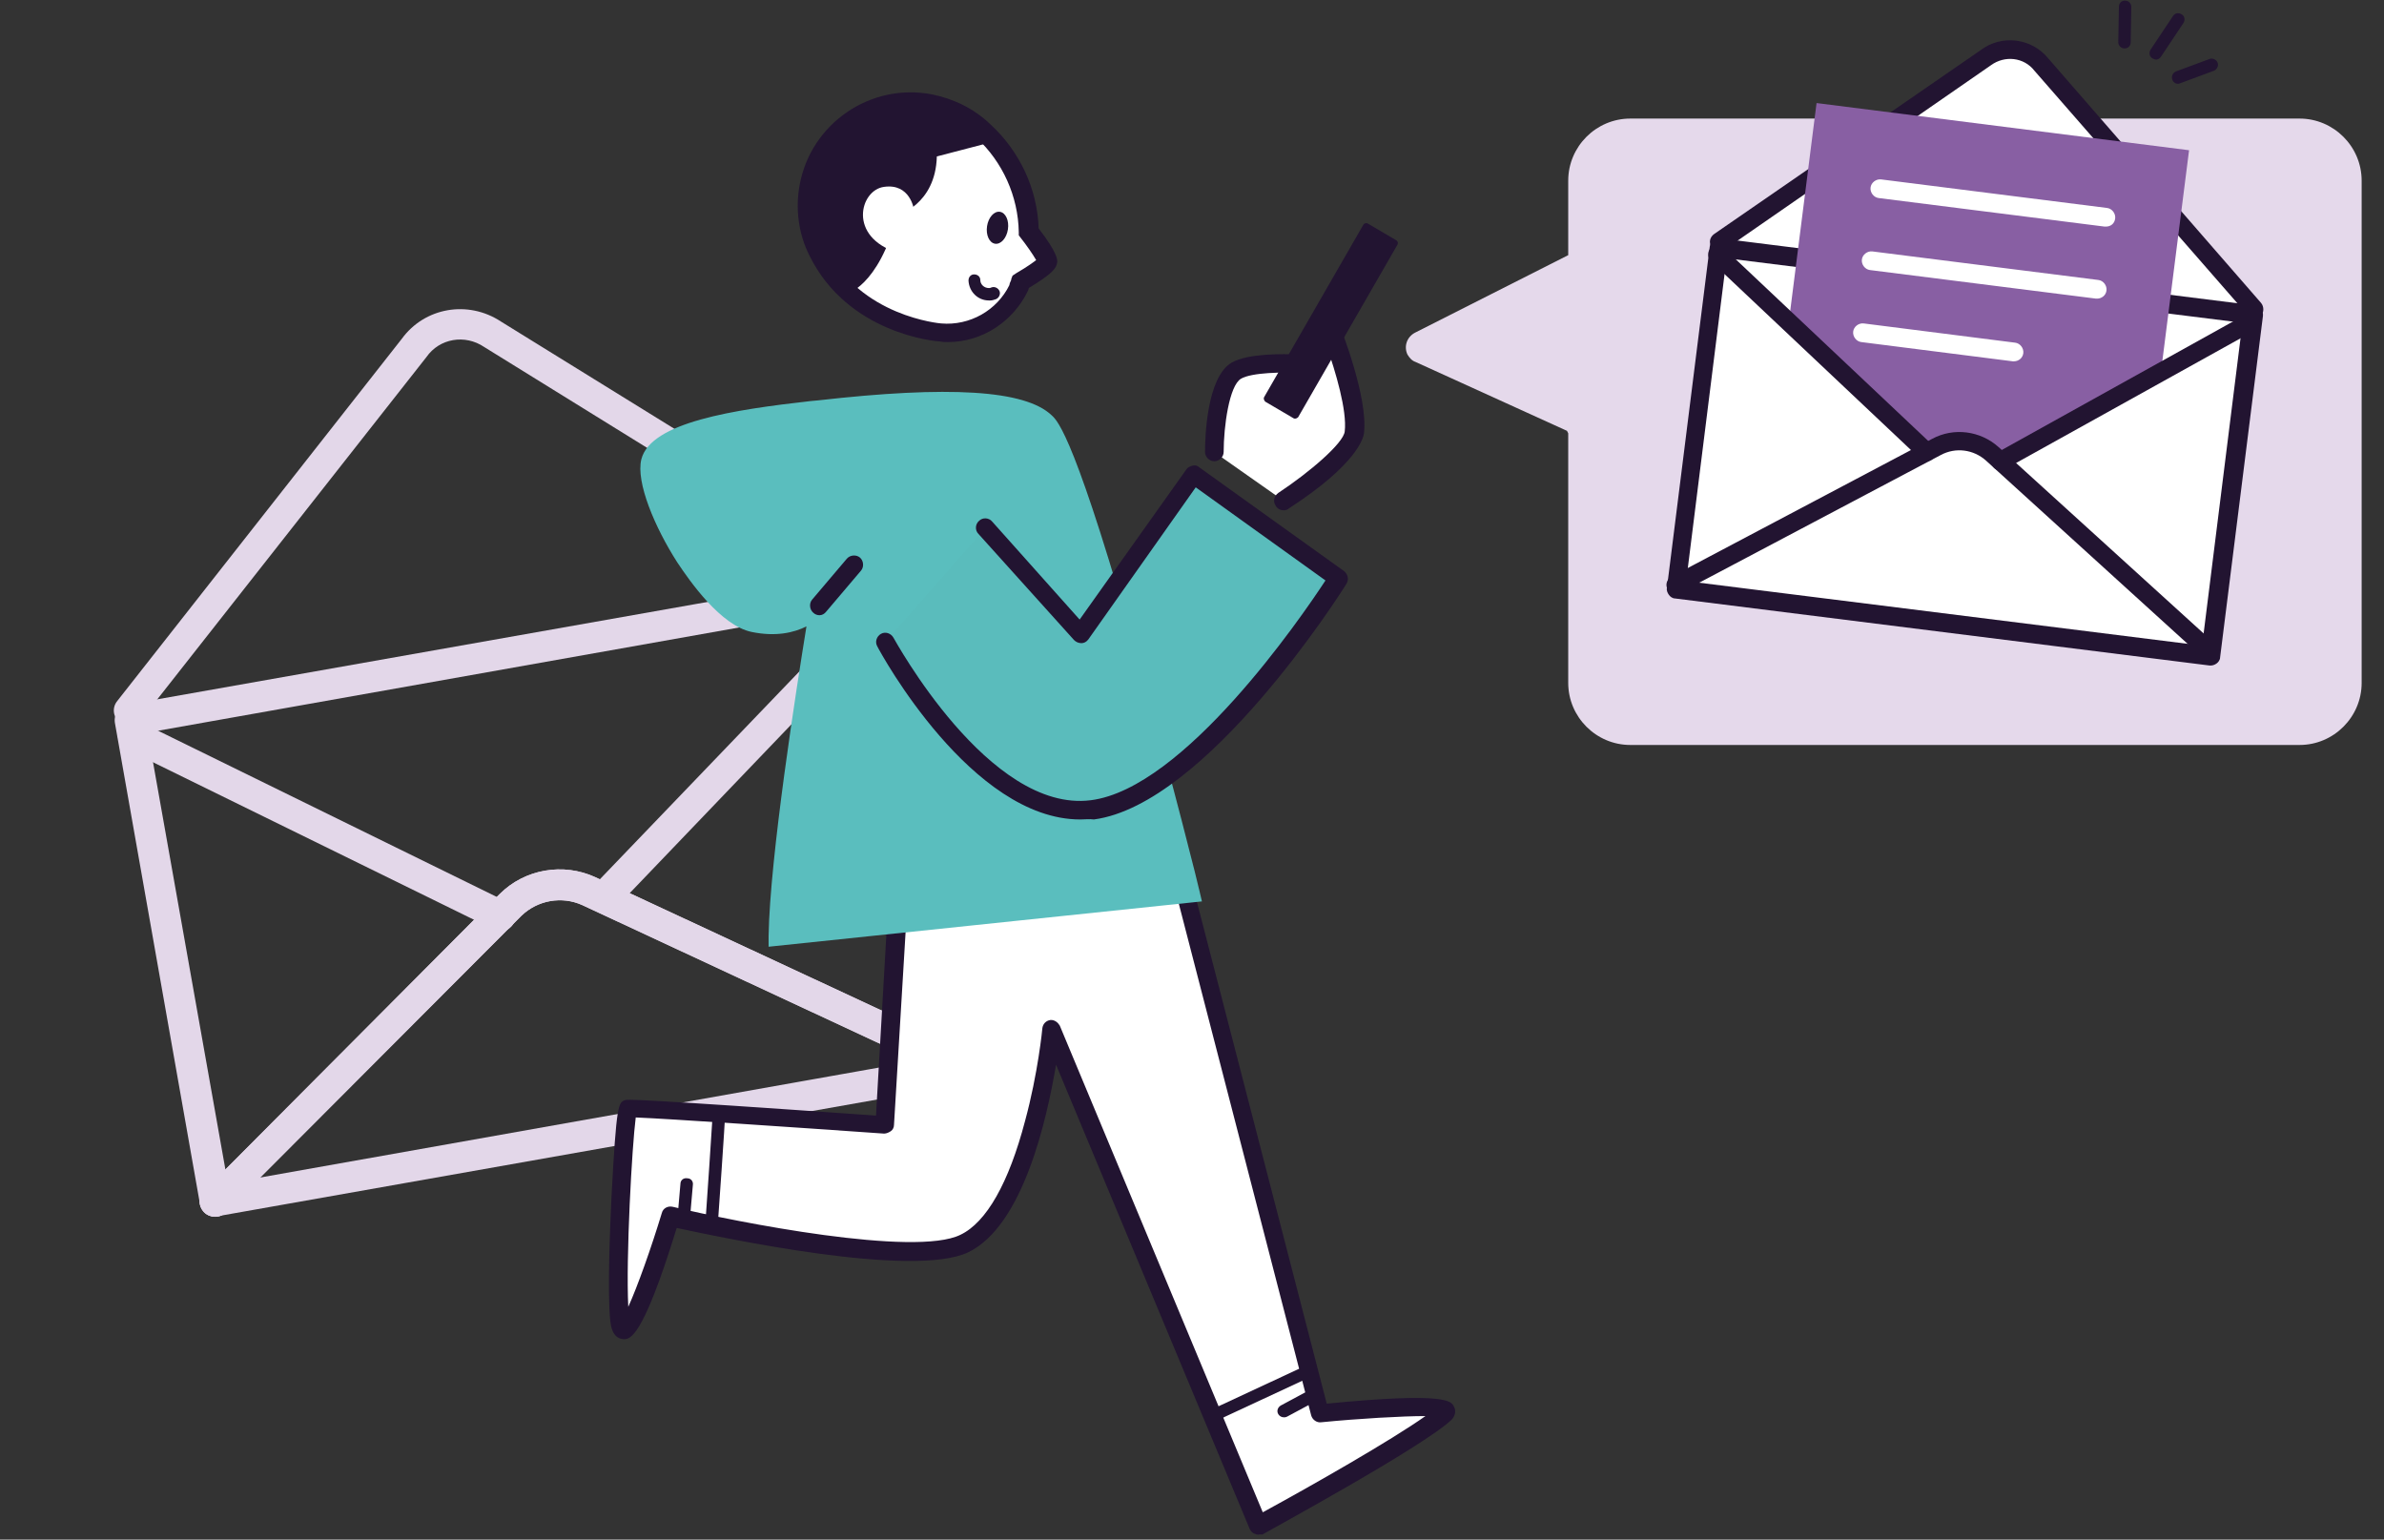
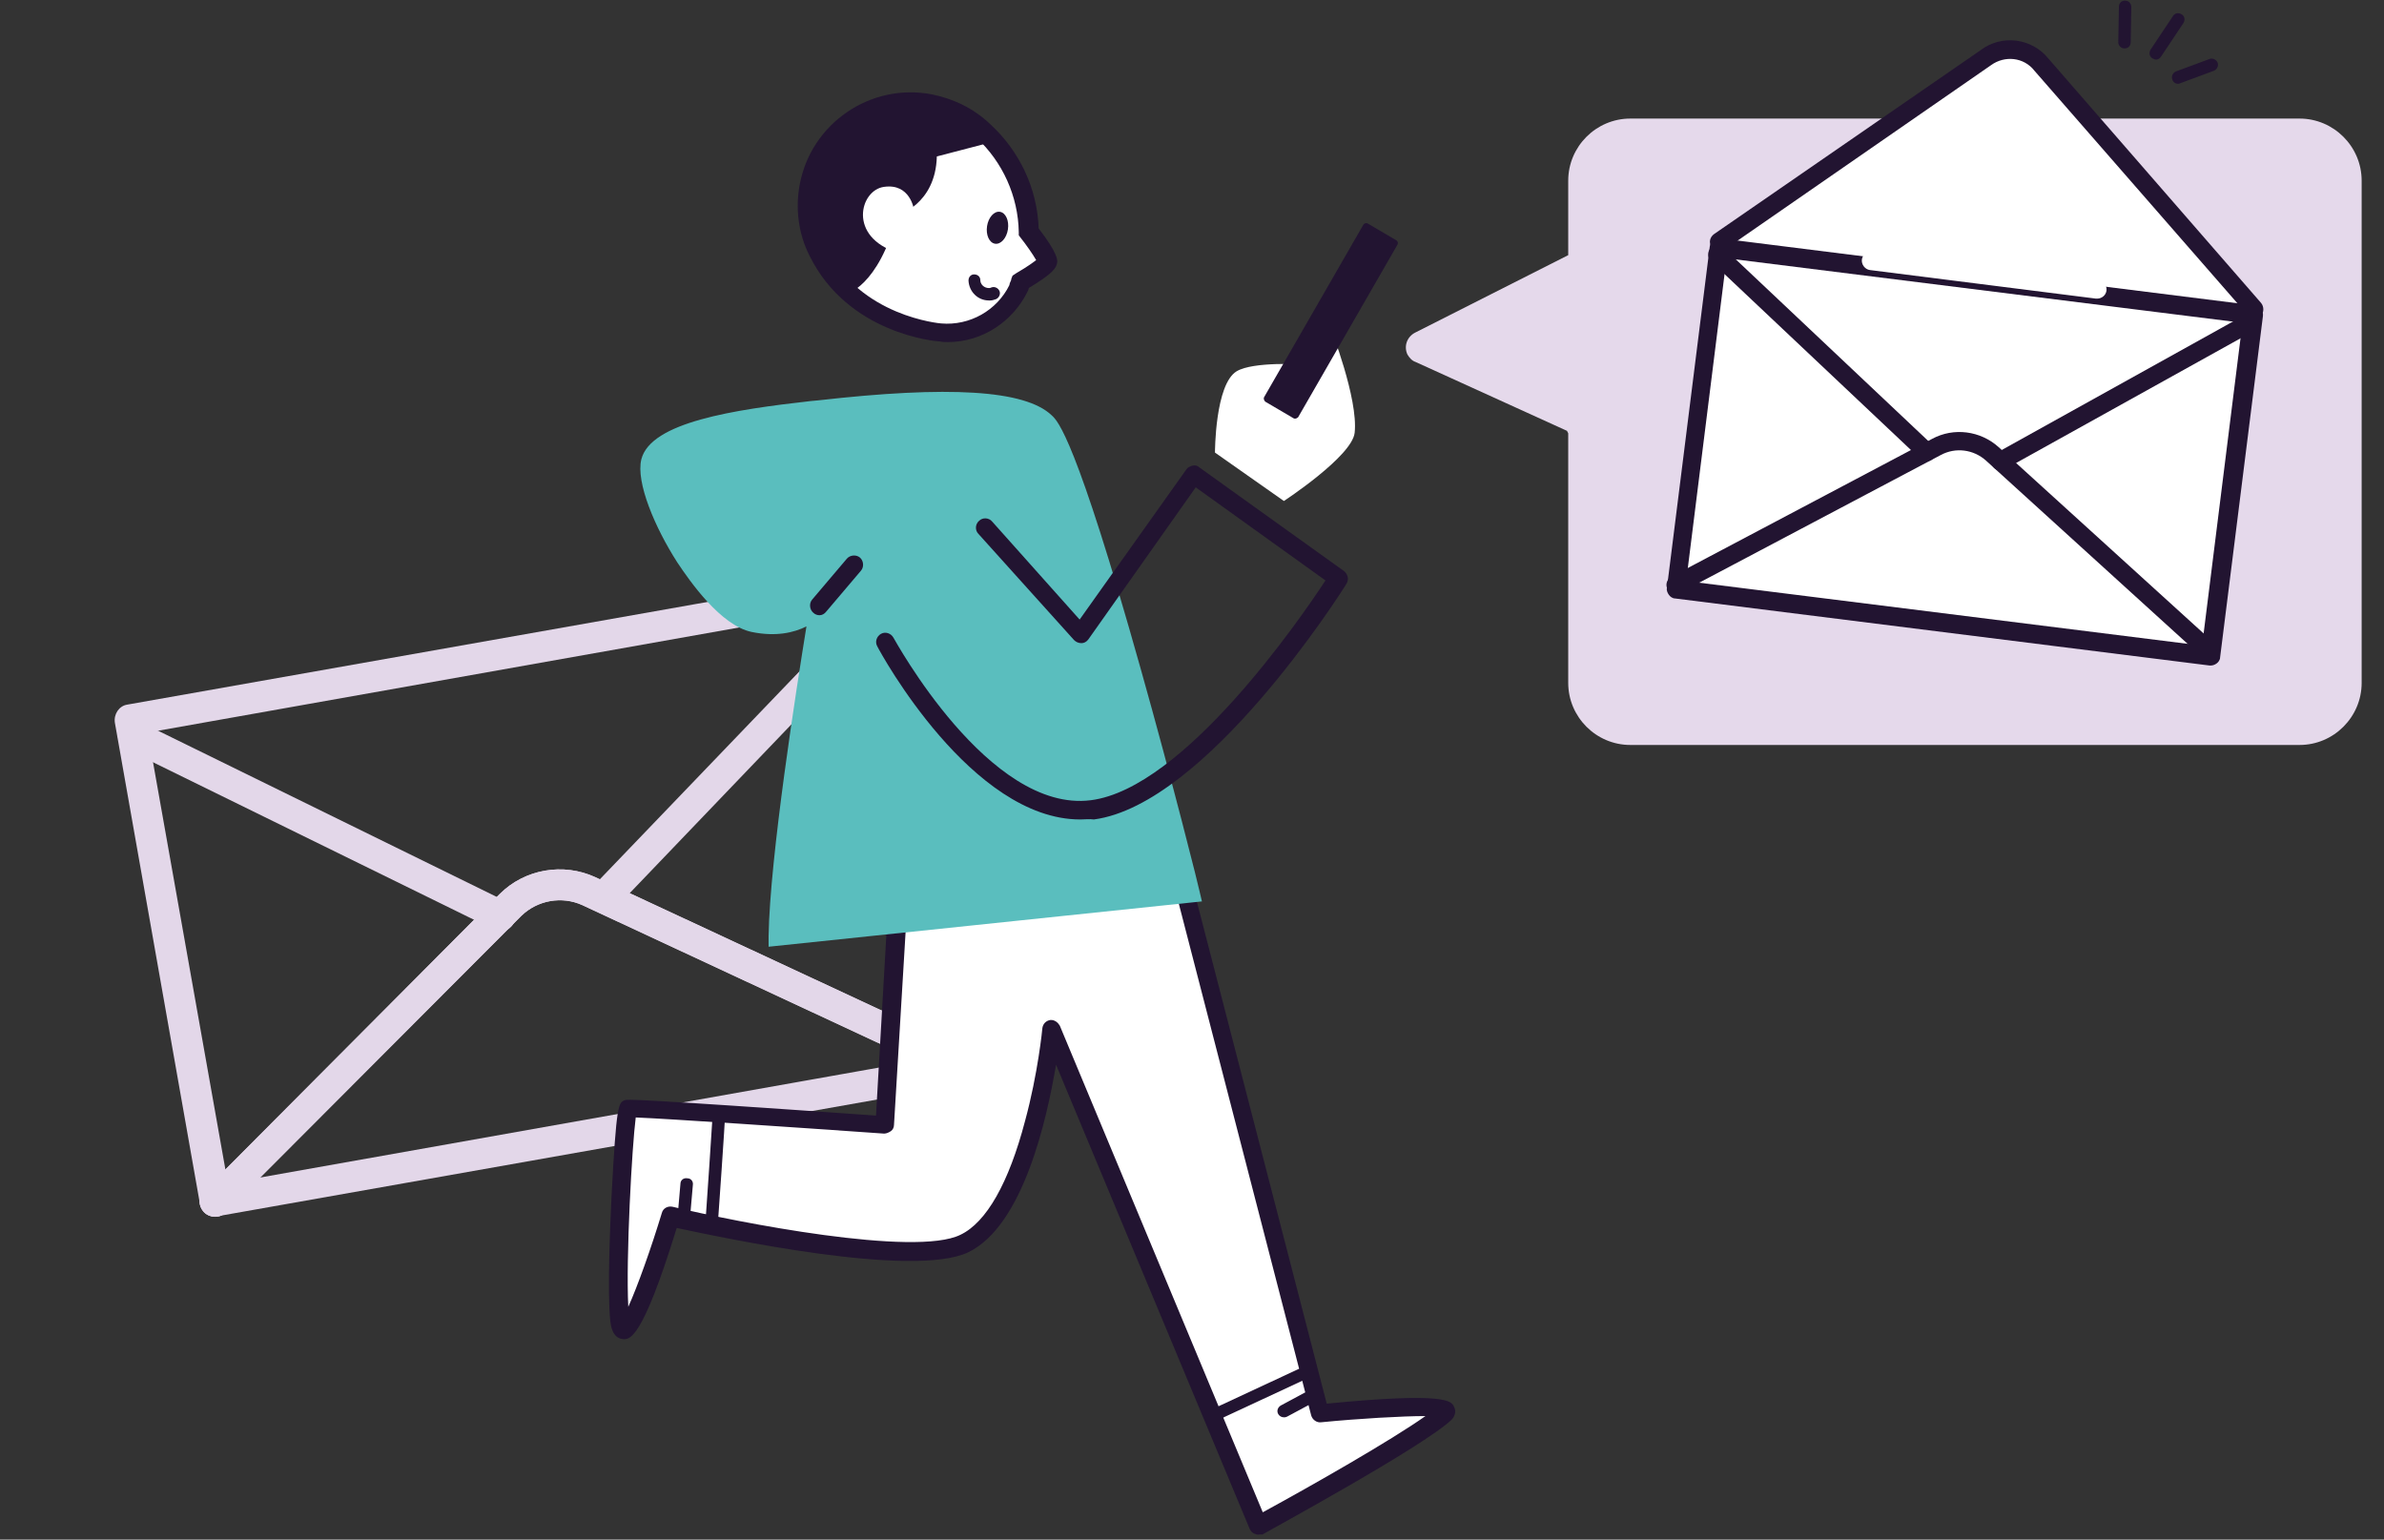
<svg xmlns="http://www.w3.org/2000/svg" version="1.1" id="Layer_1" x="0px" y="0px" viewBox="0 0 384 248" style="enable-background:new 0 0 384 248;" xml:space="preserve">
  <rect x="0" y="0" width="384" height="248" fill="#333333" stroke="none" />
  <style type="text/css">
	.st0{fill:#E3D7E9;}
	.st1{fill:#E5D9EB;}
	.st2{fill:#FFFFFF;}
	.st3{fill:#221431;}
	.st4{fill:#885FA3;}
	.st5{fill:#5ABEBE;}
	.st6{fill:#5ABCBC;}
</style>
  <g id="Layer_226">
    <g id="Layer_257">
      <g id="Layer_7">
-         <path class="st0" d="M20.8,116.9c-0.5,0-1.1-0.2-1.5-0.5c-1.1-0.9-1.3-2.4-0.4-3.5l45.8-58.3c3.7-5.1,10.7-6.3,16-2.8l62.9,38.9     c1.2,0.7,1.5,2.3,0.8,3.4c-0.7,1.2-2.3,1.5-3.4,0.8l-63-39c-3.1-2.1-7.2-1.4-9.3,1.6L22.7,116C22.2,116.6,21.5,116.9,20.8,116.9z     " />
        <path class="st0" d="M34.6,196c-0.5,0-1-0.2-1.4-0.5c-0.5-0.4-0.9-1-1-1.6l-13.7-77.5c-0.2-1.4,0.7-2.7,2-2.9l121.5-21.5     c0.6-0.1,1.3,0,1.9,0.4c0.5,0.4,0.9,1,1,1.6l13.7,77.5c0.2,1.4-0.7,2.7-2,2.9L35.1,195.9C34.9,196,34.8,196,34.6,196z M23.8,118     l12.9,72.6l116.5-20.7l-12.9-72.6L23.8,118z" />
        <path class="st0" d="M34.7,196c-0.6,0-1.3-0.2-1.8-0.7c-1-1-1-2.6,0-3.5l47.6-47.8c4-4,10.2-5.1,15.4-2.7l61.2,28.5     c1.3,0.6,1.8,2.1,1.2,3.3s-2.1,1.8-3.3,1.2l-61.2-28.5c-3.3-1.5-7.2-0.8-9.8,1.7l-47.6,47.7C36,195.7,35.4,196,34.7,196z" />
        <path class="st0" d="M34.7,196c-0.6,0-1.3-0.2-1.8-0.7c-1-1-1-2.6,0-3.5l47.6-47.8c4-4,10.2-5.1,15.4-2.7l61.2,28.5     c1.3,0.6,1.8,2.1,1.2,3.3s-2.1,1.8-3.3,1.2l-61.2-28.5c-3.3-1.5-7.2-0.8-9.8,1.7l-47.6,47.7C36,195.7,35.4,196,34.7,196z" />
        <path class="st0" d="M97.3,147c-0.6,0-1.2-0.2-1.7-0.7c-1-1-1-2.5-0.1-3.5l45.6-47.5c1-1,2.5-1,3.5-0.1c1,1,1,2.5,0.1,3.5     l-45.6,47.6C98.6,146.8,98,147,97.3,147z" />
        <path class="st0" d="M80.6,150c-0.4,0-0.7-0.1-1.1-0.3l-59.1-29c-1.2-0.6-1.8-2.1-1.1-3.3c0.6-1.2,2.1-1.8,3.3-1.1l59.1,29     c1.2,0.6,1.8,2.1,1.1,3.3C82.4,149.5,81.5,150,80.6,150z" />
      </g>
    </g>
    <g id="Layer_246">
      <path class="st1" d="M370.4,19.1H262.6c-5.5,0-10,4.5-10,10v12l-24.7,12.5c-1.3,0.7-1.8,2.2-1.2,3.5c0,0,0,0,0,0    c0.3,0.5,0.7,1,1.3,1.2l24.4,11.1l0.2,0.4V110c0,5.5,4.5,10,10,10l0,0h107.8c5.5,0,10-4.5,10-10V29.1    C380.4,23.6,375.9,19.1,370.4,19.1z" />
    </g>
    <path class="st2" d="M276.9,39l42.9-29.7c2.8-2.1,6.8-1.6,9,1.1l34.3,39.3" />
    <path class="st3" d="M363.1,51.2c-0.4,0-0.8-0.2-1.1-0.5l-34.3-39.3c-1.7-2.2-4.8-2.5-7-0.9l-42.9,29.7c-0.7,0.5-1.6,0.3-2.1-0.4   c-0.5-0.7-0.3-1.6,0.4-2.1L319,8.1c3.4-2.6,8.3-2,11,1.4l34.2,39.3c0.5,0.6,0.5,1.6-0.1,2.1C363.8,51.1,363.4,51.2,363.1,51.2z" />
    <rect x="288.7" y="29.5" transform="matrix(0.124 -0.992 0.992 0.124 204.926 377.808)" class="st2" width="55.4" height="86.8" />
    <path class="st3" d="M356.1,107.2c-0.1,0-0.1,0-0.2,0l-86.1-10.8c-0.4,0-0.8-0.3-1-0.6c-0.2-0.3-0.4-0.7-0.3-1.1l6.9-55   c0.1-0.8,0.9-1.4,1.7-1.3l86.1,10.8c0.8,0.1,1.4,0.9,1.3,1.7l-6.9,55c0,0.4-0.3,0.8-0.6,1C356.7,107.1,356.4,107.2,356.1,107.2z    M271.6,93.6l83.1,10.4l6.5-52l-83.1-10.4L271.6,93.6z" />
-     <polygon class="st4" points="292.6,16.6 288.1,52.1 310.1,72.8 316.4,70.4 322,74.3 348.1,59.7 352.6,24.2  " />
    <path class="st2" d="M339.2,36.5c-0.1,0-0.1,0-0.2,0l-36.4-4.6c-0.8-0.1-1.4-0.9-1.3-1.7c0.1-0.8,0.9-1.4,1.7-1.3l36.4,4.6   c0.8,0.1,1.4,0.9,1.3,1.7C340.6,36,340,36.5,339.2,36.5z" />
    <path class="st2" d="M337.8,48.1c-0.1,0-0.1,0-0.2,0l-36.4-4.6c-0.8-0.1-1.4-0.9-1.3-1.7c0.1-0.8,0.9-1.4,1.7-1.3l36.4,4.6   c0.8,0.1,1.4,0.9,1.3,1.7C339.2,47.6,338.5,48.1,337.8,48.1z" />
    <path class="st2" d="M324.4,58.2c-0.1,0-0.1,0-0.2,0l-24.4-3.1c-0.8-0.1-1.4-0.9-1.3-1.7c0.1-0.8,0.9-1.4,1.7-1.3l24.4,3.1   c0.8,0.1,1.4,0.9,1.3,1.7C325.8,57.7,325.1,58.2,324.4,58.2z" />
    <path class="st2" d="M360.8,51.6l-45,25.1l-37.4-35.4L272,92.8l40.2-21.5c2.8-1.5,6.2-1.1,8.6,1.1l33.6,30.8" />
    <path class="st3" d="M356,106.5c-0.4,0-0.7-0.1-1-0.4l-35.1-31.9c-2-1.8-4.9-2.2-7.3-0.9l-42,22.2c-0.7,0.4-1.6,0.1-2-0.6   c-0.4-0.7-0.1-1.6,0.6-2l42-22.2c3.5-1.9,7.8-1.3,10.7,1.3l35.1,31.9c0.6,0.6,0.7,1.5,0.1,2.1C356.9,106.3,356.5,106.5,356,106.5z" />
    <path class="st3" d="M322.2,75.8c-0.5,0-1-0.3-1.3-0.8c-0.4-0.7-0.1-1.6,0.6-2l40.5-22.5c0.7-0.4,1.6-0.1,2,0.6   c0.4,0.7,0.1,1.6-0.6,2l-40.5,22.5C322.7,75.8,322.4,75.8,322.2,75.8z" />
    <path class="st3" d="M310.3,74.3c-0.4,0-0.7-0.1-1-0.4l-33.7-31.8c-0.6-0.6-0.6-1.5-0.1-2.1s1.5-0.6,2.1-0.1l33.7,31.8   c0.6,0.6,0.6,1.5,0.1,2.1C311.1,74.2,310.7,74.3,310.3,74.3z" />
    <g id="Layer_10">
      <path class="st3" d="M347.3,9.6c-0.2,0-0.4-0.1-0.6-0.2c-0.5-0.3-0.6-0.9-0.3-1.4l3.6-5.4c0.3-0.5,0.9-0.6,1.4-0.3    c0.5,0.3,0.6,0.9,0.3,1.4l-3.6,5.4C347.9,9.4,347.6,9.6,347.3,9.6z" />
      <path class="st3" d="M350.8,13.5c-0.4,0-0.8-0.3-0.9-0.7c-0.2-0.5,0.1-1.1,0.6-1.3l5.4-2c0.5-0.2,1.1,0.1,1.3,0.6    s-0.1,1.1-0.6,1.3l-5.4,2C351,13.5,350.9,13.5,350.8,13.5z" />
      <path class="st3" d="M342.2,7.8C342.2,7.8,342.2,7.8,342.2,7.8c-0.6,0-1-0.5-1-1l0.1-5.7c0-0.6,0.4-1,1-1c0.6,0,1,0.5,1,1    l-0.1,5.7C343.2,7.4,342.8,7.8,342.2,7.8z" />
    </g>
    <g id="Layer_4">
      <g id="Layer_13">
        <path class="st2" d="M212.7,227.6l-21.9-84.7l-46.4,3.8l-1.9,34.7c0,0-40.7-3-41.2-2.8s-2.2,26.2-1.4,34s8.2-16.6,8.2-16.6     s37.9,9,47.3,4.4c11.2-5.5,14.1-33.4,14.1-33.4l33.3,78.8c0,0,25.8-14.1,30.2-18.2C235.1,225.4,212.7,227.6,212.7,227.6z" />
        <path class="st3" d="M206.8,228.3c-0.4,0-0.7-0.2-0.9-0.5c-0.3-0.5-0.1-1.1,0.4-1.4l4.1-2.2c0.5-0.3,1.1-0.1,1.4,0.4     c0.3,0.5,0.1,1.1-0.4,1.4l-4.1,2.2C207.1,228.3,207,228.3,206.8,228.3z" />
        <path class="st3" d="M110.2,196.4C110.2,196.4,110.2,196.4,110.2,196.4c-0.6,0-1-0.5-1-1.1l0.4-4.6c0-0.6,0.5-1,1.1-0.9     c0.6,0,1,0.5,0.9,1.1l-0.4,4.6C111.2,196,110.7,196.4,110.2,196.4z" />
        <path class="st3" d="M195,229.2c-0.4,0-0.7-0.2-0.9-0.6c-0.2-0.5,0-1.1,0.5-1.3l15.9-7.4c0.5-0.2,1.1,0,1.3,0.5     c0.2,0.5,0,1.1-0.5,1.3l-15.9,7.4C195.3,229.1,195.2,229.2,195,229.2z" />
        <path class="st3" d="M114.6,198.4C114.6,198.4,114.6,198.4,114.6,198.4c-0.6,0-1-0.5-1-1.1c0.1-1.1,1.2-17.7,1.2-17.9     c0-0.6,0.5-0.9,1.1-0.9c0.6,0,1,0.5,0.9,1.1c0,0.7-1.1,16.7-1.2,17.9C115.6,198,115.2,198.4,114.6,198.4z" />
        <path class="st3" d="M202.7,247.2c-0.2,0-0.3,0-0.5-0.1c-0.4-0.1-0.7-0.4-0.9-0.8l-31.2-74.8c-1.5,8.9-5.3,25.9-14.1,30.2     c-8.9,4.3-39.9-2.4-47-3.9c-5.6,18.2-7.6,18-8.7,17.9c-1.7-0.2-1.9-2.2-2-2.9c-0.5-4.9,0-15.7,0.2-20.1c0.8-15,1.1-15.1,2.2-15.5     c0.4-0.1,0.8-0.3,40.4,2.5l1.8-31.4c0-0.7,0.6-1.3,1.3-1.4l46.3-5.4c0.7-0.1,1.4,0.4,1.6,1.1l21.6,83.5     c19.4-1.9,20.1-0.4,20.5,0.5c0.3,0.5,0.3,1.4-0.4,2.1c-4.5,4.3-29.5,17.9-30.5,18.5C203.2,247.1,202.9,247.2,202.7,247.2z      M169.3,164.3c0.6,0,1.1,0.4,1.4,0.9l32.7,78.4c7.9-4.3,20.7-11.6,26.2-15.5c-3.7,0-10.7,0.4-16.8,1c-0.7,0.1-1.4-0.4-1.6-1.1     l-21.6-83.5l-43.7,5.1l-1.9,31.6c0,0.4-0.2,0.8-0.5,1s-0.7,0.4-1.1,0.4c-14.2-1-34.9-2.4-40-2.6c-0.6,4.6-1.6,22.6-1.2,30.5     c1.5-3.3,3.7-9.5,5.4-15.1c0.2-0.8,1-1.2,1.8-1c10.4,2.5,39,8.1,46.3,4.5c4.2-2,7.8-8.4,10.4-18.3c2.1-7.7,2.8-14.9,2.8-15     c0.1-0.7,0.6-1.2,1.3-1.3C169.2,164.3,169.3,164.3,169.3,164.3z" />
      </g>
      <g id="Layer_12">
        <g>
          <path class="st5" d="M191.7,143.9c0,0-17.6-70.4-23.4-75.9s-29.3-2.8-36.5-2s-25.6,2.7-27.1,8.4s9.4,24.6,16.6,26      c7.2,1.4,10.6-2.8,10.6-2.8s-6.5,37.8-6.7,53.2L191.7,143.9z" />
          <path class="st5" d="M123.8,152.5l0-1.7c0.2-12.7,4.5-40,6.1-49.9c-2,1-4.9,1.7-8.8,0.9c-5-1-10-8.2-12-11.2      c-3.6-5.6-6.7-12.9-5.8-16.6c1.5-6,14.9-8,27.3-9.4l1.1-0.1c21.1-2.4,33.4-1.7,37.7,2.4c1,0.9,3.9,3.7,14.3,40.7      c5.1,18.1,9.5,35.7,9.5,35.9l0.4,1.7L123.8,152.5z M134.4,92.4l-0.9,5.4c-0.1,0.4-6,35.3-6.6,51.3l63-6.6      c-7.1-28.1-18.6-69.7-22.5-73.5c-2-1.9-9.2-4.6-35.3-1.6l-1.1,0.1c-5.8,0.7-23.6,2.7-24.7,7.1c-0.5,2,1.2,7.7,5.4,14.3      c3.5,5.5,7.4,9.4,10,9.9c6.1,1.2,9-2.1,9.2-2.3L134.4,92.4z" />
        </g>
        <path class="st3" d="M132,99.1c-0.3,0-0.7-0.1-1-0.4c-0.6-0.5-0.7-1.5-0.2-2.1l5.6-6.6c0.5-0.6,1.5-0.7,2.1-0.2     c0.6,0.5,0.7,1.5,0.2,2.1l-5.6,6.6C132.8,98.9,132.4,99.1,132,99.1z" />
      </g>
      <g id="Layer_9">
        <g id="Layer_11">
          <g>
            <path class="st2" d="M206.8,80.7c0,0,11-7.2,11.4-11c0.6-5.5-3.9-16.9-3.9-16.9l-4.5,5.9c0,0-7.9-0.5-10.6,1.1       c-3.5,2.1-3.5,13.1-3.5,13.1" />
-             <path class="st3" d="M206.8,82.2c-0.5,0-1-0.2-1.3-0.7c-0.5-0.7-0.3-1.6,0.4-2.1c5-3.3,10.5-8,10.7-9.9       c0.4-3.4-1.5-9.7-2.9-13.7l-2.8,3.7c-0.3,0.4-0.8,0.6-1.3,0.6c-2.9-0.2-8-0.1-9.7,0.9c-1.9,1.1-2.8,7.7-2.8,11.8       c0,0.8-0.7,1.5-1.5,1.5l0,0c-0.8,0-1.5-0.7-1.5-1.5c0-2,0.2-12,4.3-14.4c2.6-1.5,8.4-1.4,10.7-1.3l4-5.2       c0.3-0.4,0.9-0.7,1.4-0.6c0.5,0.1,1,0.4,1.2,0.9c0.2,0.5,4.7,11.8,4,17.6c-0.1,0.7-1,4.9-12.1,12.1       C207.4,82.1,207.1,82.2,206.8,82.2z" />
          </g>
          <path class="st3" d="M203.8,64.7l4.6,2.7c0.2,0.1,0.5,0,0.7-0.2l16-27.8c0.1-0.2,0.1-0.5-0.2-0.7c0,0,0,0,0,0l-4.6-2.7      c-0.2-0.1-0.5-0.1-0.7,0.2c0,0,0,0,0,0L203.6,64C203.5,64.2,203.6,64.5,203.8,64.7z" />
        </g>
        <g>
-           <path class="st6" d="M158.8,85l15.3,17.2l18.3-25.8l23.3,16.7c0,0-22,35-39.7,37.3s-33.4-27-33.4-27" />
          <path class="st3" d="M174,132c-17.5,0-32.1-26.7-32.7-27.9c-0.4-0.7-0.1-1.6,0.6-2c0.7-0.4,1.6-0.1,2,0.6      c0.2,0.3,15.4,28.3,31.8,26.2c15-1.9,33.8-29.3,37.8-35.4l-20.9-15L175.3,103c-0.3,0.4-0.7,0.6-1.1,0.6c-0.5,0-0.9-0.2-1.2-0.5      L157.6,86c-0.6-0.6-0.5-1.6,0.1-2.1c0.6-0.6,1.6-0.5,2.1,0.1l14.1,15.8l17.2-24.2c0.2-0.3,0.6-0.5,1-0.6c0.4-0.1,0.8,0,1.1,0.3      l23.3,16.7c0.6,0.5,0.8,1.3,0.4,2c-0.9,1.5-22.6,35.6-40.7,38C175.5,131.9,174.7,132,174,132z" />
        </g>
      </g>
      <g id="Layer_8">
        <g>
          <path class="st2" d="M130.2,30c1.7-9.1,10.4-15.1,19.5-13.4c3.2,0.6,6.2,2.1,8.6,4.4l0,0c4.6,4.2,7.3,10.1,7.3,16.3      c0.1,0.1,3.1,4,3,4.8s-3.7,2.9-4.3,3.2c-0.1,0.2-0.2,0.5-0.3,0.7v0.1l0,0c-2.2,4.9-7.3,7.9-12.6,7.4l0,0c0,0-13.9-1-19.8-13l0,0      C130.1,37.3,129.6,33.6,130.2,30z" />
          <path class="st3" d="M152.7,55.1c-0.4,0-0.9,0-1.3-0.1c-0.6,0-14.8-1.2-21-13.8c-1.8-3.5-2.3-7.6-1.6-11.4l0,0      c1.8-9.9,11.4-16.5,21.3-14.6c3.5,0.7,6.8,2.3,9.4,4.8c4.7,4.3,7.6,10.4,7.8,16.8c3.1,4,3,5.1,3,5.4c-0.1,1-0.8,1.9-4.6,4.2v0.1      l-0.1,0.3C163.2,51.8,158.2,55.1,152.7,55.1z M131.7,30.3c-0.6,3.2-0.1,6.6,1.4,9.6c5.4,11.1,18.4,12.2,18.5,12.2      c4.6,0.4,9-2.1,11-6.2v-0.1l0.1-0.3c0.1-0.2,0.2-0.4,0.2-0.6l0.2-0.5l0.6-0.4c1.9-1.1,2.8-1.8,3.2-2.1c-0.5-0.9-1.7-2.6-2.5-3.6      l-0.3-0.4l0-0.5c-0.1-5.8-2.6-11.3-6.8-15.2c-2.2-2.1-4.9-3.5-7.9-4.1C141.2,16.5,133.3,22,131.7,30.3z M167.4,41.5L167.4,41.5      L167.4,41.5z" />
        </g>
        <path class="st3" d="M144.5,34.7c0,0,6.2-1.7,6.4-9.5l9.2-2.4c0,0-4.8-7.9-15.8-6.2c-8.8,1.2-15.2,9-14.7,17.9     c0.6,6.5,6.6,12.9,6.6,12.9S141.5,46.3,144.5,34.7z" />
        <path id="ear" class="st2" d="M147.2,33.7c0,0-0.6-4.2-4.8-3.6c-3.9,0.5-5.9,8.1,2.2,10.6" />
        <ellipse transform="matrix(0.15 -0.989 0.989 0.15 100.283 190.017)" class="st3" cx="160.6" cy="36.7" rx="2.6" ry="1.7" />
        <g>
          <path class="st2" d="M157,45.2c0.1,1.3,1.2,2.3,2.4,2.2c0.2,0,0.4-0.1,0.6-0.1" />
          <path class="st3" d="M159.3,48.4c-1.8,0-3.2-1.4-3.3-3.2c0-0.6,0.4-1,0.9-1c0.6,0,1,0.4,1,0.9c0,0.7,0.6,1.3,1.4,1.3      c0.1,0,0.2,0,0.4-0.1c0.5-0.2,1.1,0.1,1.3,0.6c0.2,0.5-0.1,1.1-0.6,1.3c-0.3,0.1-0.6,0.2-0.9,0.2      C159.4,48.4,159.4,48.4,159.3,48.4z" />
        </g>
      </g>
    </g>
  </g>
</svg>